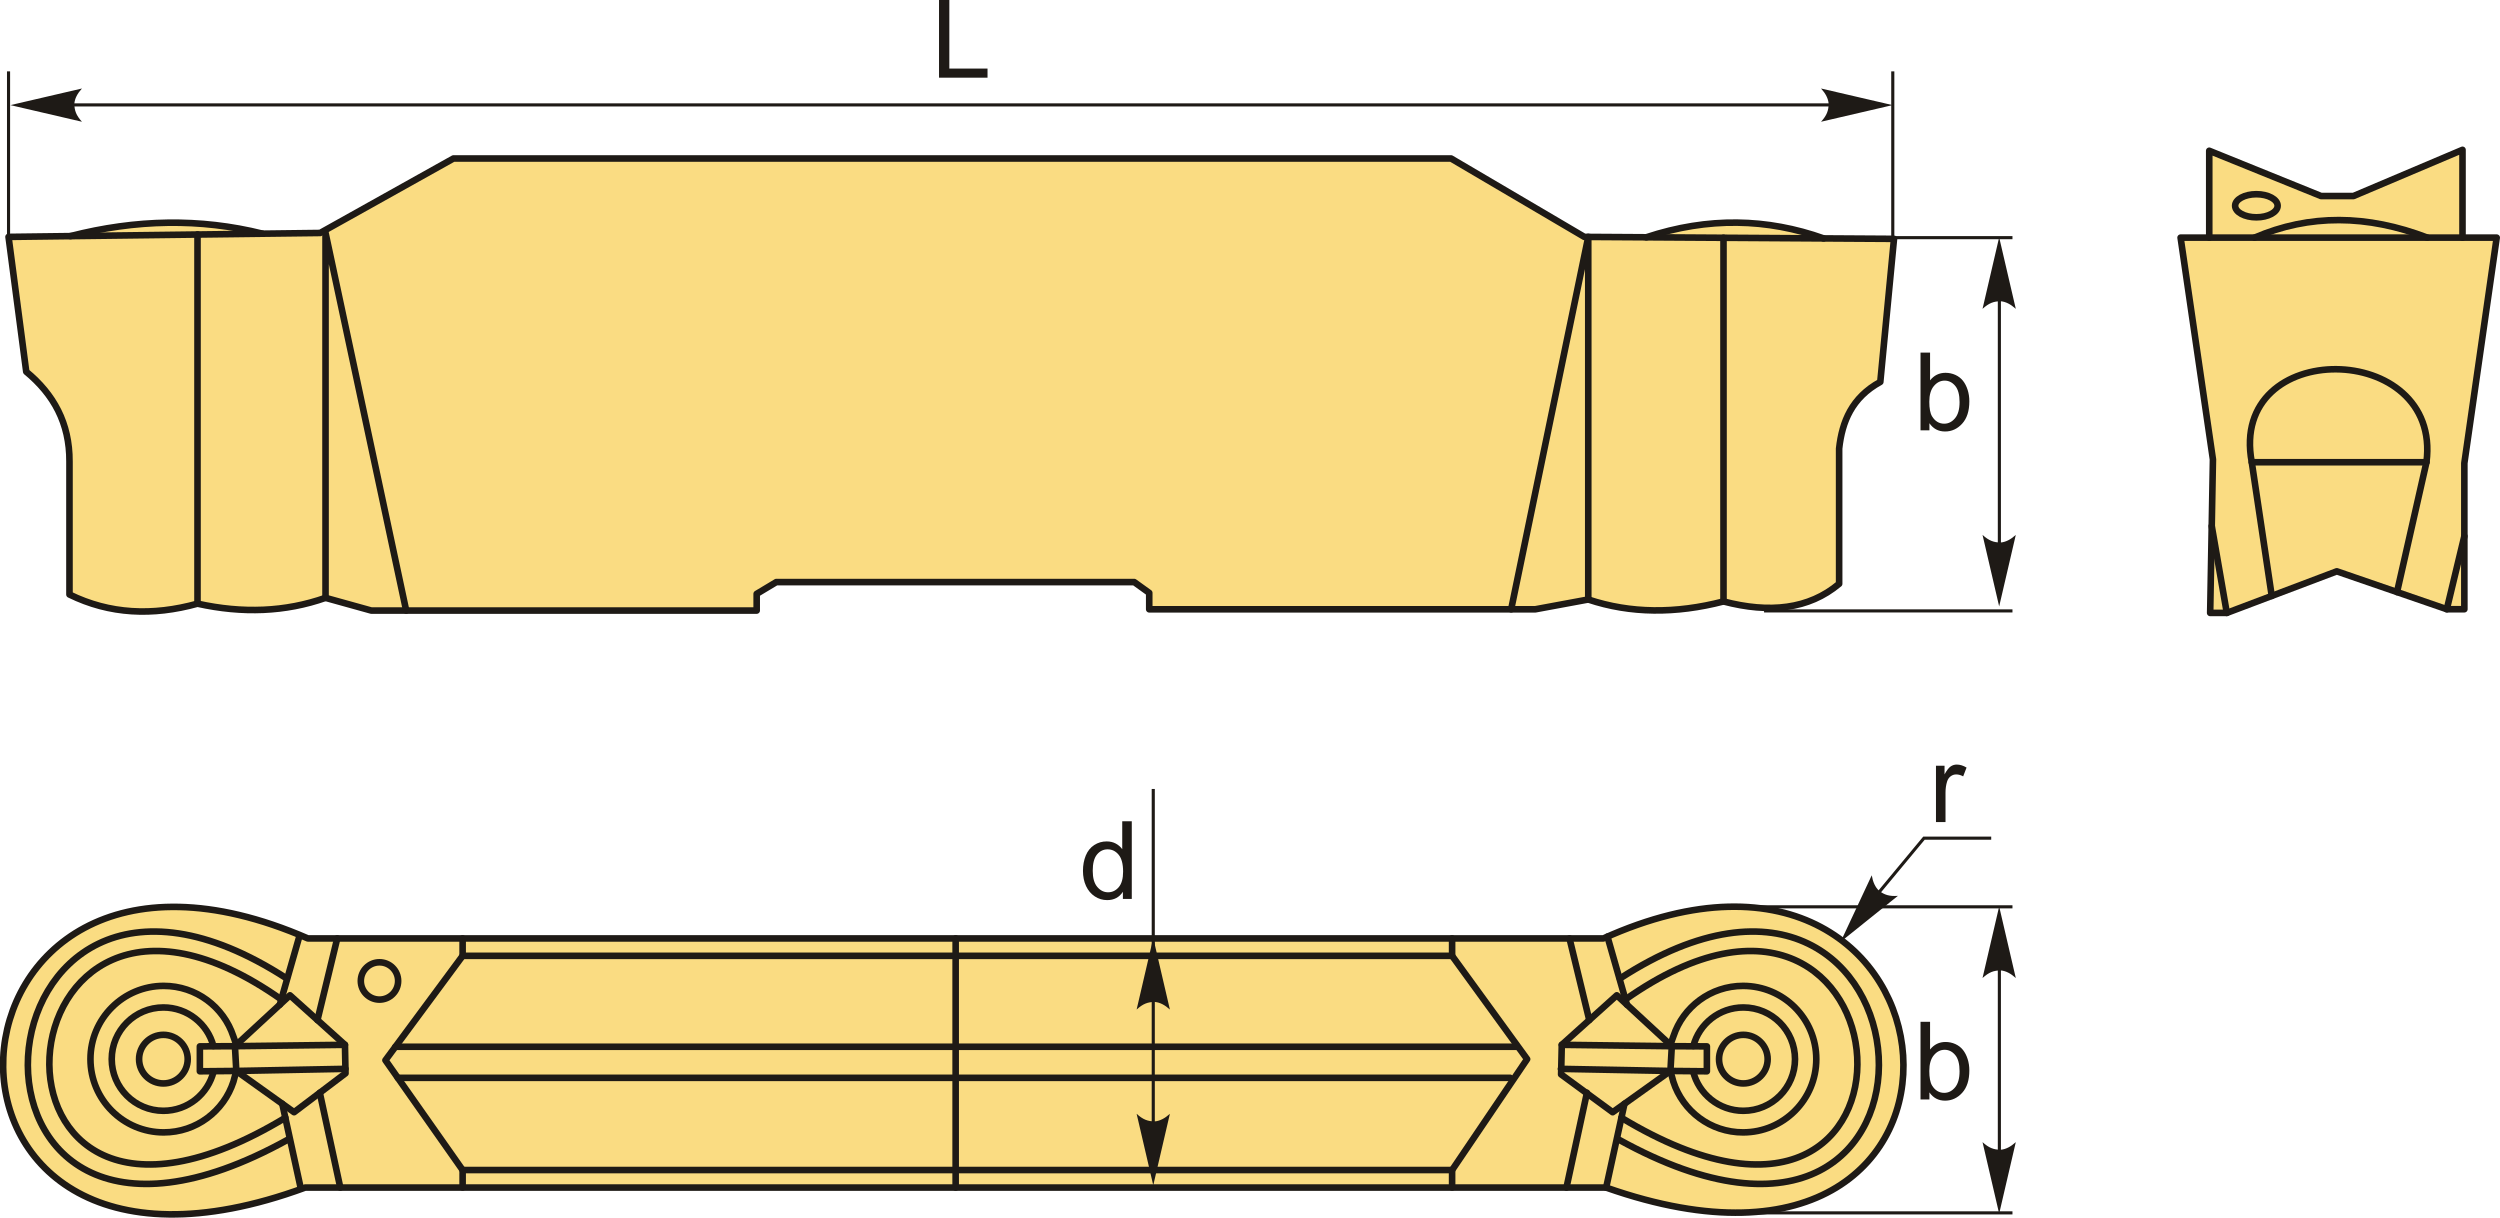
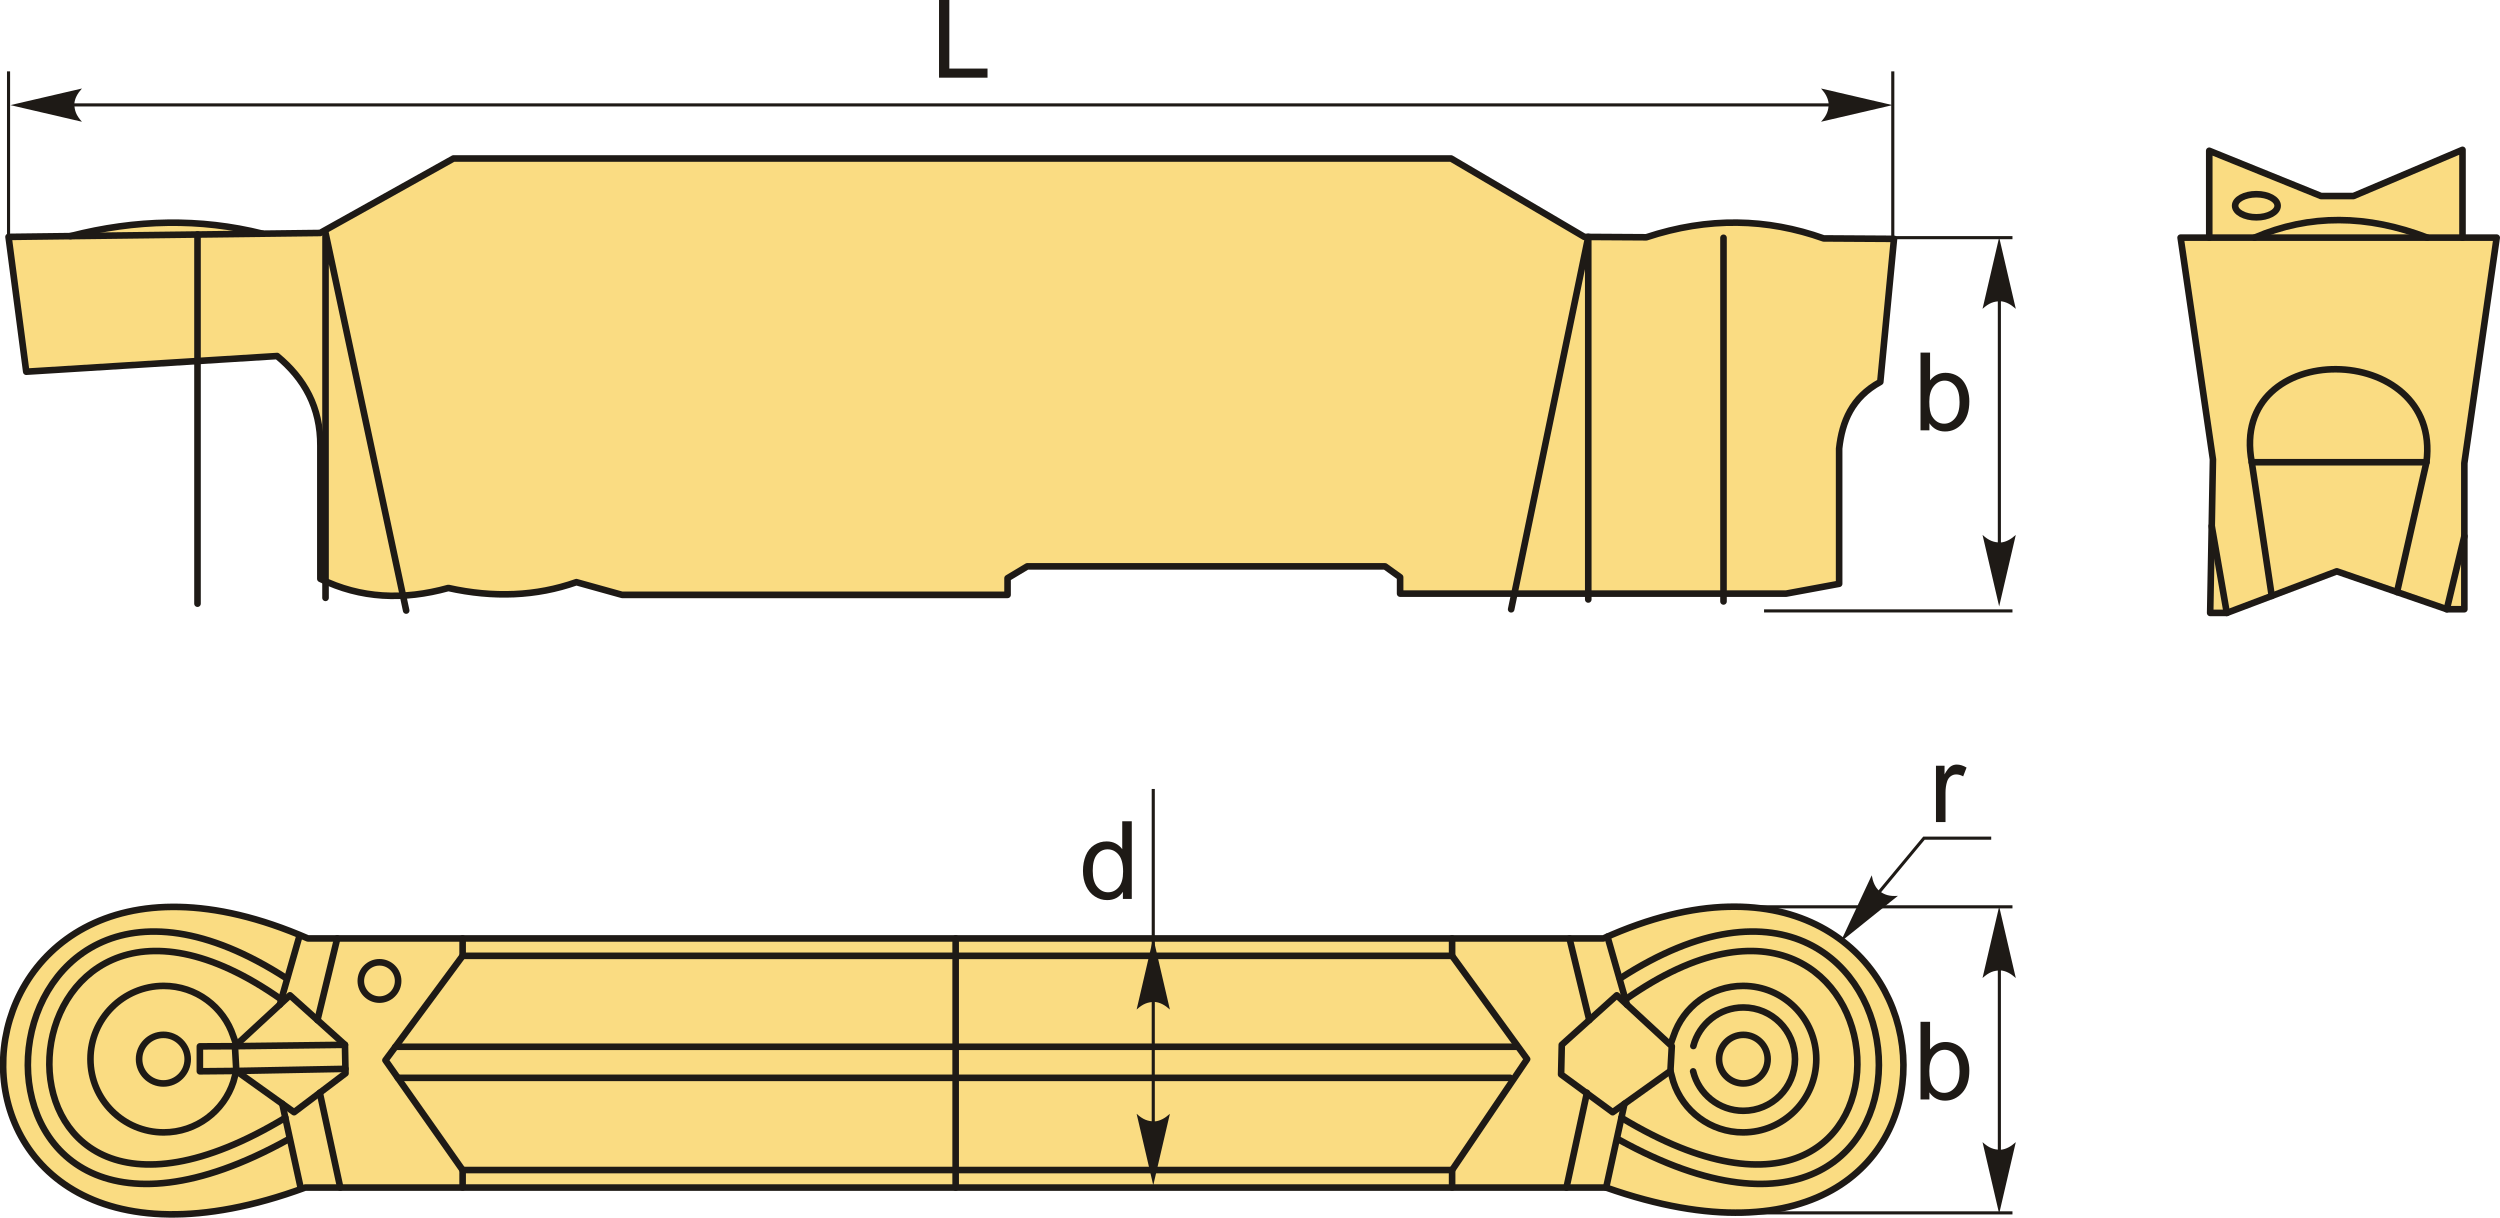
<svg xmlns="http://www.w3.org/2000/svg" xml:space="preserve" width="160.316mm" height="78.083mm" version="1.1" style="shape-rendering:geometricPrecision; text-rendering:geometricPrecision; image-rendering:optimizeQuality; fill-rule:evenodd; clip-rule:evenodd" viewBox="0 0 16032.66 7808.81">
  <defs>
    <style type="text/css">
   
    .str1 {stroke:#1E1A16;stroke-width:20;stroke-miterlimit:22.926}
    .str0 {stroke:#1E1A16;stroke-width:42.33;stroke-linecap:round;stroke-linejoin:round;stroke-miterlimit:22.926}
    .fil1 {fill:none}
    .fil0 {fill:#FADC82}
    .fil2 {fill:#1E1A16;fill-rule:nonzero}
   
  </style>
  </defs>
  <g id="Layer_x0020_1">
    <g id="_1851533356560">
-       <path class="fil0 str0" d="M168.3 2383.79l-113.52 -864.55 396.82 -4.99c420.13,-107.85 831.19,-115.98 1232.36,-15.5l369.34 -4.65 854.72 -477.63 6397.76 0 854.72 502.77 397.47 2.51c397.5,-131.54 775.45,-121.44 1137.09,7.19l451.39 2.86 -87.99 917.56c-182.26,100.03 -244.81,253.94 -263.96,427.36l0 867.28c-195.2,163.95 -447.13,190.21 -741.59,113.12 -306.52,79.49 -596.2,78.06 -867.28,-12.57l-339.36 62.85 -2476.15 0 0 -105.3 -96.3 -69.26 -2295.21 0 -125.94 75.57 0 107.05 -2471.79 0 -293.23 -81.49c-258,90.94 -532.08,101.35 -821.06,37.32 -288.64,80.15 -563.4,67.82 -821.06,-58.64l0 -853.05c1.25,-247.03 -102.87,-432.08 -277.24,-575.81z" />
+       <path class="fil0 str0" d="M168.3 2383.79l-113.52 -864.55 396.82 -4.99c420.13,-107.85 831.19,-115.98 1232.36,-15.5l369.34 -4.65 854.72 -477.63 6397.76 0 854.72 502.77 397.47 2.51c397.5,-131.54 775.45,-121.44 1137.09,7.19l451.39 2.86 -87.99 917.56c-182.26,100.03 -244.81,253.94 -263.96,427.36l0 867.28l-339.36 62.85 -2476.15 0 0 -105.3 -96.3 -69.26 -2295.21 0 -125.94 75.57 0 107.05 -2471.79 0 -293.23 -81.49c-258,90.94 -532.08,101.35 -821.06,37.32 -288.64,80.15 -563.4,67.82 -821.06,-58.64l0 -853.05c1.25,-247.03 -102.87,-432.08 -277.24,-575.81z" />
      <line class="fil1 str0" x1="451.6" y1="1514.25" x2="1683.97" y2="1498.75" />
-       <line class="fil1 str0" x1="11695.05" y1="1528.94" x2="10557.96" y2="1521.75" />
      <line class="fil1 str0" x1="1266.6" y1="3871.3" x2="1266.6" y2="1503.29" />
      <polyline class="fil1 str0" points="2087.65,3833.97 2087.65,1494.1 2604.87,3915.46 " />
      <line class="fil1 str0" x1="11052.91" y1="3857.12" x2="11052.91" y2="1524.98" />
      <polyline class="fil1 str0" points="10185.63,3844.55 10185.63,1519.5 9691.16,3907.41 " />
      <path class="fil0 str0" d="M1957.06 7616.01c-2696.66,991.78 -2471.57,-2681.74 17.27,-1597.83l8308.7 0c2396,-1082.31 2722.8,2550.58 17.27,1597.83l-8343.24 0z" />
      <polygon class="fil0 str0" points="10011.41,6890.17 10015.8,6700.49 10368.6,6382.97 10721.4,6709.31 10712.59,6868.07 10342.14,7132.67 " />
-       <polyline class="fil1 str0" points="10015.8,6700.49 10721.4,6709.31 10946.29,6710.43 10946.29,6870.26 10712.59,6868.07 10010.36,6854.73 " />
      <line class="fil1 str0" x1="10417.88" y1="7078.56" x2="10300.31" y2="7616.01" />
      <line class="fil1 str0" x1="10177.21" y1="7007.96" x2="10045.79" y2="7616.01" />
      <line class="fil1 str0" x1="10433.54" y1="6443.04" x2="10308.73" y2="6006.72" />
      <line class="fil1 str0" x1="10192.2" y1="6541.73" x2="10065.28" y2="6018.18" />
      <path class="fil1 str0" d="M10398.26 7168.22c2133.8,1287.88 1890.32,-2073.11 25.73,-758.53" />
      <path class="fil1 str0" d="M10380.48 7307.88c2356.21,1305.81 2087.95,-2379.96 8.2,-1032.49" />
      <circle class="fil0 str0" cx="11180.18" cy="6792.31" r="155.93" />
      <path class="fil1 str0" d="M10859.6 6708.14c37.23,-142.24 166.66,-247.2 320.58,-247.2 183,0 331.36,148.36 331.36,331.36 0,183 -148.36,331.36 -331.36,331.36 -155.95,0 -286.74,-107.75 -322,-252.84" />
      <path class="fil1 str0" d="M10715.35 6693.39c2.48,-9.5 13.68,-39.28 16.72,-48.53 61.79,-187.18 238.23,-322.3 446.16,-322.3 259.43,0 469.75,210.31 469.75,469.75 0,259.44 -210.32,469.75 -469.75,469.75 -208.93,0 -386.02,-136.45 -447.03,-325.03 -3.53,-10.95 -15.85,-57.65 -18.6,-68.95" />
      <polygon class="fil0 str0" points="2215.77,6883.26 2212.25,6700.49 1859.45,6382.97 1506.65,6709.31 1515.46,6868.07 1885.91,7132.67 " />
      <polyline class="fil1 str0" points="2212.25,6700.49 1506.65,6709.31 1281.76,6710.43 1281.76,6870.26 1515.46,6868.07 2215.22,6854.59 " />
      <line class="fil1 str0" x1="1810.16" y1="7078.56" x2="1927.74" y2="7616.01" />
      <line class="fil1 str0" x1="2050.84" y1="7007.96" x2="2182.26" y2="7616.01" />
      <line class="fil1 str0" x1="1794.51" y1="6443.04" x2="1919.32" y2="6006.72" />
      <line class="fil1 str0" x1="2035.85" y1="6541.73" x2="2162.77" y2="6018.18" />
      <path class="fil1 str0" d="M1829.79 7168.22c-2133.8,1287.88 -1890.32,-2073.11 -25.73,-758.53" />
      <path class="fil1 str0" d="M1847.57 7307.88c-2356.21,1305.81 -2087.95,-2379.96 -8.2,-1032.49" />
      <circle class="fil0 str0" cx="1047.87" cy="6792.31" r="155.93" />
-       <path class="fil1 str0" d="M1368.45 6708.14c-37.23,-142.24 -166.66,-247.2 -320.58,-247.2 -183,0 -331.36,148.36 -331.36,331.36 0,183 148.36,331.36 331.36,331.36 155.95,0 286.74,-107.75 322,-252.84" />
      <path class="fil1 str0" d="M1512.7 6693.39c-2.48,-9.5 -13.68,-39.28 -16.72,-48.53 -61.79,-187.18 -238.23,-322.3 -446.16,-322.3 -259.43,0 -469.75,210.31 -469.75,469.75 0,259.44 210.32,469.75 469.75,469.75 208.93,0 386.02,-136.45 447.03,-325.03 3.53,-10.95 15.85,-57.65 18.6,-68.95" />
      <circle class="fil0 str0" cx="2433.58" cy="6290.93" r="119.66" />
      <polyline class="fil1 str0" points="2966.86,6018.18 2966.86,6129.93 9312.45,6129.93 9312.45,6018.18 " />
      <polyline class="fil1 str0" points="2966.86,7615.3 2966.86,7503.55 9312.45,7503.55 9312.45,7615.3 " />
      <polyline class="fil1 str0" points="2966.86,6129.93 2471.77,6799.36 2966.86,7503.55 " />
      <polyline class="fil1 str0" points="9312.45,7503.55 9793.6,6792.38 9312.45,6129.93 " />
      <line class="fil1 str0" x1="2535.56" y1="6713.09" x2="9730.64" y2="6713.09" />
      <line class="fil1 str0" x1="2550.98" y1="6911.99" x2="9684.22" y2="6911.99" />
      <line class="fil1 str0" x1="6128.69" y1="6018.18" x2="6128.69" y2="7616.01" />
      <polygon class="fil0 str0" points="14191.74,2946.65 13984.28,1524.05 14168.03,1524.05 14168.03,966.87 14885.26,1257.32 15092.73,1257.32 15792.17,960.94 15792.17,1524.05 16011.49,1524.05 15804.02,2970.36 15804.02,3906.91 15691.41,3906.91 14986.03,3663.88 14280.66,3930.62 14173.96,3930.62 " />
      <line class="fil1 str0" x1="14184.03" y1="3373.32" x2="14280.66" y2="3930.62" />
      <line class="fil1 str0" x1="15691.41" y1="3906.91" x2="15804.02" y2="3438.64" />
      <path class="fil1 str0" d="M14568.79 3821.66l-128.09 -857.22c-151.65,-803.77 1222.51,-786.79 1120.3,0l-188.75 832.51" />
      <line class="fil1 str0" x1="14440.7" y1="2964.44" x2="15561" y2="2964.44" />
      <line class="fil1 str0" x1="14168.03" y1="1524.05" x2="15792.17" y2="1524.05" />
      <path class="fil1 str0" d="M14458.48 1524.05c353.42,-152.58 723.41,-147.75 1108.45,0" />
      <ellipse class="fil0 str0" cx="14470.33" cy="1319.55" rx="136.33" ry="74.09" />
      <line class="fil1 str1" x1="54.78" y1="1519.24" x2="54.78" y2="457.7" />
      <line class="fil1 str1" x1="12138.56" y1="1519.24" x2="12138.56" y2="457.7" />
      <line class="fil1 str1" x1="12822.08" y1="7647.17" x2="12822.08" y2="6025.94" />
      <path id="буква.cdr" class="fil2" d="M7201.18 5764.78l0 -45.8c-22.85,35.6 -56.47,53.45 -100.89,53.45 -28.76,0 -55.19,-7.88 -79.2,-23.77 -24.12,-15.77 -42.79,-37.91 -56.12,-66.2 -13.22,-28.41 -19.83,-60.99 -19.83,-97.88 0,-35.94 6.03,-68.52 17.97,-97.87 12.06,-29.22 30.03,-51.71 54.03,-67.25 23.89,-15.65 50.79,-23.42 80.37,-23.42 21.8,0 41.16,4.64 58.09,13.8 16.93,9.16 30.72,21.22 41.39,35.94l0 -179.15 61.22 0 0 498.15 -57.04 0zm-193.42 -180.08c0,46.15 9.74,80.59 29.34,103.44 19.48,22.84 42.55,34.2 69.1,34.2 26.79,0 49.51,-10.9 68.3,-32.7 18.67,-21.79 28.06,-55.07 28.06,-99.84 0,-49.16 -9.51,-85.35 -28.64,-108.42 -19.02,-23.08 -42.56,-34.55 -70.5,-34.55 -27.25,0 -49.97,11.01 -68.29,33.16 -18.21,22.14 -27.37,57.04 -27.37,104.71z" />
      <path id="стрелка.cdr" class="fil2" d="M7395.91 6015.47l106.69 458.79c-32.64,-29.71 -64.68,-45.98 -96.69,-48.78 -44.48,0 -75.92,11.64 -116.69,48.78l106.69 -458.79z" />
      <path id="стрелка.cdr_0" class="fil2" d="M7395.91 7601.64l106.69 -458.79c-32.64,29.71 -64.68,45.98 -96.69,48.78 -44.48,0 -75.92,-11.64 -116.69,-48.78l106.69 458.79z" />
      <path id="буква.cdr_1" class="fil2" d="M12373.46 7050.96l-57.05 0 0 -498.15 61.22 0 0 177.76c25.86,-32.23 58.79,-48.35 98.92,-48.35 22.14,0 43.25,4.41 63.07,13.33 19.83,8.93 36.06,21.57 48.94,37.69 12.75,16.23 22.84,35.71 30.03,58.55 7.3,22.73 10.9,47.19 10.9,73.18 0,61.68 -15.31,109.46 -45.8,143.09 -30.62,33.74 -67.26,50.55 -110.05,50.55 -42.55,0 -75.96,-17.74 -100.19,-53.1l0 45.45zm-0.7 -183.21c0,43.13 5.92,74.33 17.63,93.58 19.24,31.42 45.22,47.19 78.04,47.19 26.79,0 49.86,-11.59 69.22,-34.78 19.48,-23.19 29.22,-57.75 29.22,-103.67 0,-47.08 -9.27,-81.76 -27.94,-104.14 -18.67,-22.37 -41.28,-33.62 -67.72,-33.62 -26.78,0 -49.85,11.59 -69.22,34.78 -19.48,23.19 -29.22,56.7 -29.22,100.66z" />
      <line class="fil1 str1" x1="11169.89" y1="5815.5" x2="12906.06" y2="5815.5" />
      <line class="fil1 str1" x1="11169.89" y1="7778.24" x2="12906.06" y2="7778.24" />
      <path id="стрелка.cdr_2" class="fil2" d="M12820.77 5813.34l106.69 458.79c-32.64,-29.71 -64.68,-45.98 -96.69,-48.78 -44.48,0 -75.92,11.64 -116.69,48.78l106.69 -458.79z" />
      <path id="стрелка.cdr_3" class="fil2" d="M12820.77 7783.4l106.69 -458.79c-32.64,29.71 -64.68,45.98 -96.69,48.78 -44.48,0 -75.92,-11.64 -116.69,-48.78l106.69 458.79z" />
      <polyline class="fil1 str1" points="11943.72,5850.46 12338.59,5375.1 12769.73,5375.1 " />
      <path id="буква.cdr_4" class="fil2" d="M12415.52 5271.9l0 -361.09 54.96 0 0 55.31c14.03,-25.63 27.02,-42.55 38.96,-50.67 11.94,-8.23 25.05,-12.29 39.31,-12.29 20.64,0 41.62,6.49 62.96,19.36l-21.8 56.47c-14.84,-8.35 -29.68,-12.52 -44.53,-12.52 -13.33,0 -25.27,4.06 -35.82,12.06 -10.56,8 -18.09,19.13 -22.61,33.39 -6.85,21.68 -10.21,45.45 -10.21,71.31l0 188.66 -61.22 0z" />
      <path id="стрелка.cdr_5" class="fil2" d="M11804.05 6039.98l199.59 -426.65c7.31,43.52 22.45,76.13 45.88,98.1 34.97,27.49 66.88,37.75 121.89,33.74l-367.37 294.81z" />
      <line class="fil1 str1" x1="128.49" y1="672.76" x2="12082.19" y2="672.76" />
      <path id="стрелка.cdr_6" class="fil2" d="M66.85 674.13l458.79 -106.69c-29.71,32.64 -45.98,64.68 -48.78,96.69 0,44.48 11.64,75.92 48.78,116.69l-458.79 -106.69z" />
      <path id="стрелка.cdr_7" class="fil2" d="M12137.14 674.13l-458.79 -106.69c29.71,32.64 45.98,64.68 48.78,96.69 0,44.48 -11.64,75.92 -48.78,116.69l458.79 -106.69z" />
      <polygon id="буква.cdr_8" class="fil2" points="6022.05,498.15 6022.05,0 6088.15,0 6088.15,439.71 6333.04,439.71 6333.04,498.15 " />
      <line class="fil1 str1" x1="12822.08" y1="3565.94" x2="12822.08" y2="1734.54" />
      <path id="буква.cdr_9" class="fil2" d="M12373.46 2759.56l-57.05 0 0 -498.15 61.22 0 0 177.76c25.86,-32.23 58.79,-48.35 98.92,-48.35 22.14,0 43.25,4.41 63.07,13.33 19.83,8.93 36.06,21.57 48.94,37.69 12.75,16.23 22.84,35.71 30.03,58.55 7.3,22.73 10.9,47.19 10.9,73.18 0,61.68 -15.31,109.46 -45.8,143.09 -30.62,33.74 -67.26,50.55 -110.05,50.55 -42.55,0 -75.96,-17.74 -100.19,-53.1l0 45.45zm-0.7 -183.21c0,43.13 5.92,74.33 17.63,93.58 19.24,31.42 45.22,47.19 78.04,47.19 26.79,0 49.86,-11.59 69.22,-34.78 19.48,-23.19 29.22,-57.75 29.22,-103.67 0,-47.08 -9.27,-81.76 -27.94,-104.14 -18.67,-22.37 -41.28,-33.62 -67.72,-33.62 -26.78,0 -49.85,11.59 -69.22,34.78 -19.48,23.19 -29.22,56.7 -29.22,100.66z" />
      <line class="fil1 str1" x1="12019.46" y1="1524.09" x2="12906.06" y2="1524.09" />
      <path id="стрелка.cdr_10" class="fil2" d="M12820.77 1521.93l106.69 458.79c-32.64,-29.71 -64.68,-45.98 -96.69,-48.78 -44.48,0 -75.92,11.64 -116.69,48.78l106.69 -458.79z" />
      <path id="стрелка.cdr_11" class="fil2" d="M12820.77 3889.12l106.69 -458.79c-32.64,29.71 -64.68,45.98 -96.69,48.78 -44.48,0 -75.92,-11.64 -116.69,-48.78l106.69 458.79z" />
      <line class="fil1 str1" x1="11313" y1="3917.79" x2="12906.06" y2="3917.79" />
      <line class="fil1 str1" x1="7395.91" y1="5059.68" x2="7395.91" y2="7420.43" />
    </g>
  </g>
</svg>